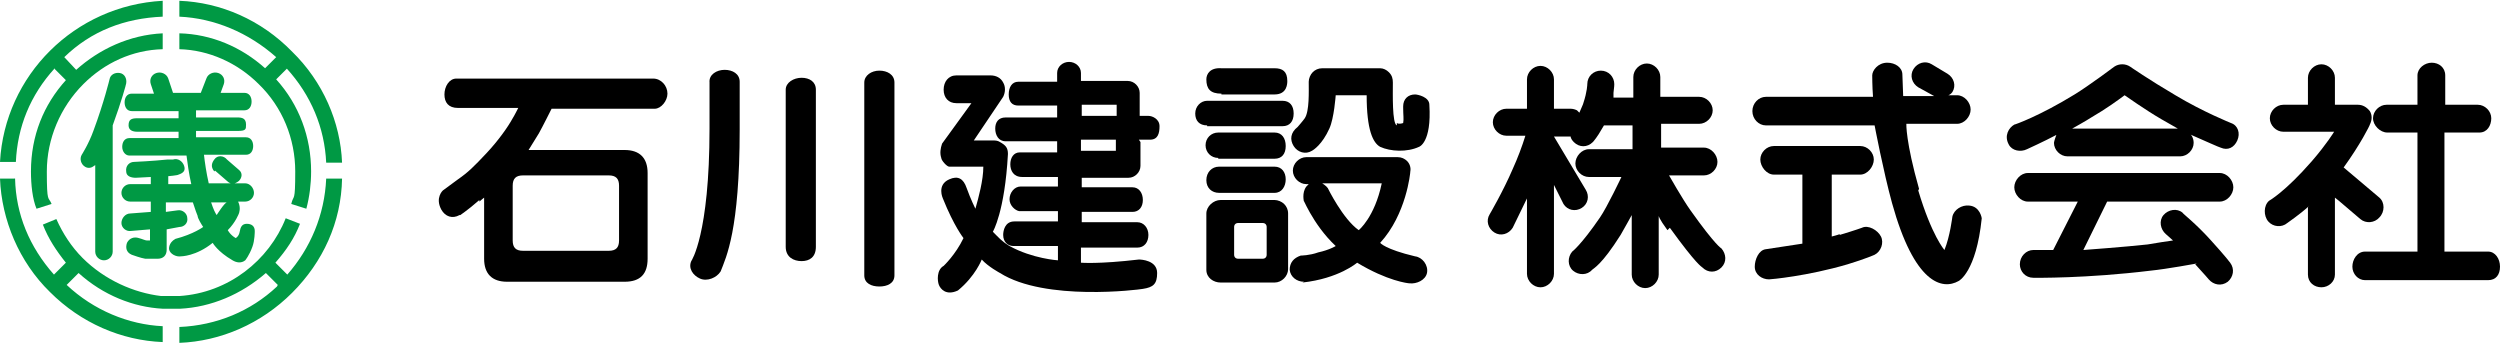
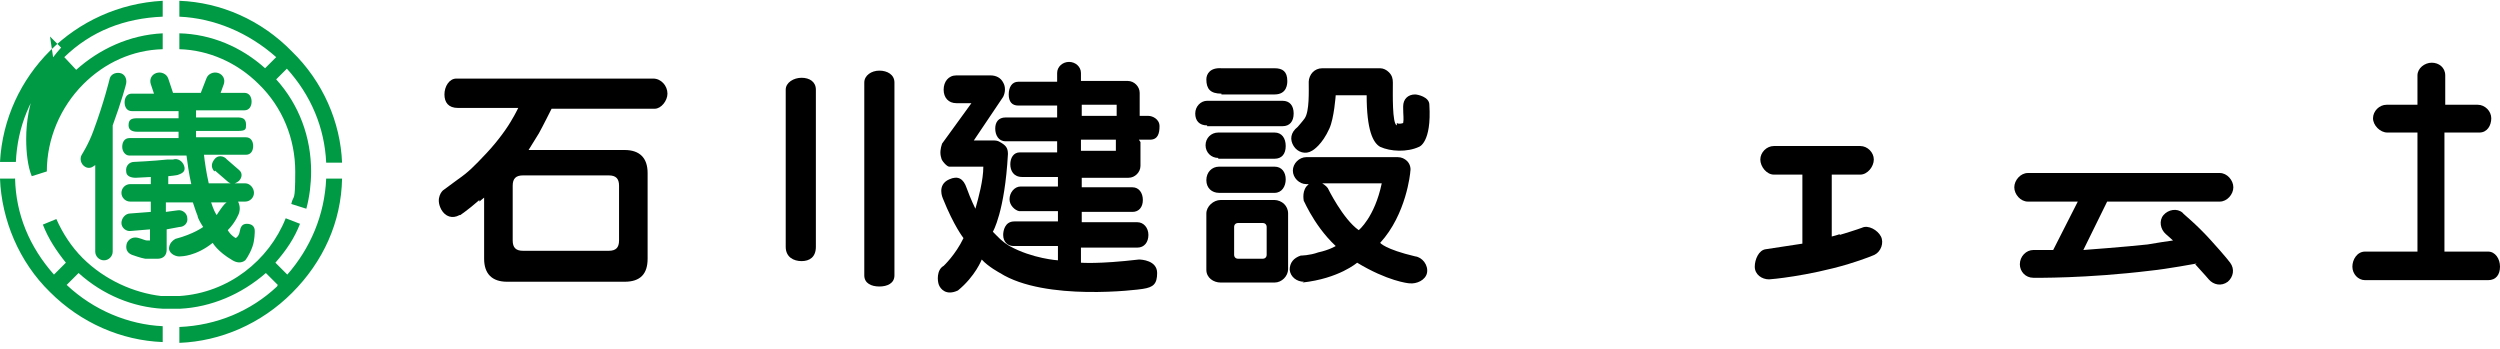
<svg xmlns="http://www.w3.org/2000/svg" id="_レイヤー_1" data-name=" レイヤー 1" version="1.1" viewBox="0 0 315 44">
  <defs>
    <style>
      .cls-1 {
        fill: #000;
      }

      .cls-1, .cls-2 {
        stroke-width: 0px;
      }

      .cls-2 {
        fill: #094;
      }
    </style>
  </defs>
  <g>
    <path class="cls-2" d="M12,20.8v10.9c0,.6.5,1.1,1.1,1.1s1.1-.5,1.1-1.1v-15.9c1.1-3,1.7-5.2,1.7-5.3.1-.6-.2-1.2-.8-1.3-.6-.1-1.2.2-1.3.8h0s-.7,2.9-2,6.4c-.6,1.7-1.5,3.1-1.5,3.1-.3.5-.1,1.2.4,1.5.3.2.7.2,1,0l.3-.2Z" />
-     <path class="cls-2" d="M6.9,8.6c-3.1,3.4-4.7,7.4-4.9,11.8H0C.6,9.5,9.4.7,20.5.1v2c-4.8.2-9,1.8-12.4,5.1l1.5,1.6c2.9-2.6,6.7-4.4,10.9-4.6v2c-3.8.1-7.3,1.7-10,4.4-2.9,2.9-4.6,6.9-4.6,11s.2,3.1.6,4.1l-1.9.6c-.5-1.2-.7-3-.7-4.7,0-4.5,1.6-8.4,4.4-11.5l-1.4-1.4Z" />
+     <path class="cls-2" d="M6.9,8.6c-3.1,3.4-4.7,7.4-4.9,11.8H0C.6,9.5,9.4.7,20.5.1v2c-4.8.2-9,1.8-12.4,5.1l1.5,1.6c2.9-2.6,6.7-4.4,10.9-4.6v2c-3.8.1-7.3,1.7-10,4.4-2.9,2.9-4.6,6.9-4.6,11l-1.9.6c-.5-1.2-.7-3-.7-4.7,0-4.5,1.6-8.4,4.4-11.5l-1.4-1.4Z" />
    <path class="cls-2" d="M34.9,36.1c-3.3,3.1-7.6,4.9-12.3,5.1v2c5.2-.2,10.3-2.4,14.2-6.3,3.9-3.9,6.2-8.9,6.3-14.4h-2c-.2,4.6-2,8.8-4.9,12.1l-1.5-1.5c1.4-1.6,2.4-3.1,3.1-4.9l-1.8-.7c-2.1,5.3-7.2,9.4-13.4,9.8h-2.3c-3.4-.4-7.1-2-9.9-4.8-1.4-1.4-2.5-3.1-3.3-4.9l-1.7.7c.7,1.8,1.7,3.3,2.9,4.8l-1.5,1.5c-3.1-3.5-4.8-7.6-4.9-12.1H0c.2,5.2,2.4,10.5,6.3,14.3,3.9,3.9,9,6.1,14.2,6.3v-2c-4.3-.2-8.7-2-12.1-5.2l1.5-1.5c3.1,2.8,6.9,4.3,10.6,4.5h2.2c3.9-.2,7.7-1.8,10.8-4.5l1.5,1.5Z" />
    <path class="cls-2" d="M27.1,21.5l1.5,1.3h0c.5.5,1,.4,1.5,0,.4-.4.5-1,0-1.4h0s-1.5-1.3-1.5-1.3c-.4-.5-1.2-.6-1.6,0-.3.4-.5.9,0,1.5M27.3,27.1c-.2-.3-.4-.7-.7-1.6h2c-.3,0-1.3,1.6-1.3,1.6M29.3,32.8c.5.3,1.1.4,1.6,0,0,0,.5-.6.9-1.7.3-.8.3-1.9.3-2,0-.6-.4-.9-1-.9-.6,0-.8.4-.9,1h0c-.1.6-.5.8-.5.8-.7-.4-1-1-1-1,1-1,1.4-2.1,1.4-2.1,0,0,.3-.7-.1-1.5h.9c.6,0,1.1-.5,1.1-1.1s-.5-1.2-1.1-1.2h-4.6c-.3-1.3-.5-2.7-.6-3.6h5.3c.6,0,.9-.5.9-1.1s-.3-1.1-.9-1.1h-6.3v-.8h5.2c1.1,0,1.1-.2,1.1-.8,0-.8-.5-.9-1.1-.9h-5.2v-.9h6.1c.6,0,.9-.5.9-1.1s-.3-1.1-.9-1.1h-3s.4-1.1.4-1.1c.2-.6-.1-1.2-.7-1.4-.6-.2-1.3.1-1.5.7l-.7,1.8h-3.5l-.6-1.8c-.2-.6-.9-.9-1.5-.7-.6.2-.9.8-.7,1.4l.4,1.2h-2.8c-.6,0-.9.5-.9,1.1s.3,1.1.9,1.1h5.9v.9h-5.2c-.8,0-1.1.2-1.1.9,0,.6.5.8,1.1.8h5.2s0,.8,0,.8h-6.2c-.6,0-.9.5-.9,1.1s.4,1.1.9,1.1h7.2c.1.8.3,2.3.6,3.6h-2.9v-1s1.2-.1,1.3-.2c.6-.2.9-.5.7-1.1-.2-.6-.8-1-1.4-.8h0c.2,0,0,0-.7,0-1.9.2-4.2.3-4.2.3h0c-.6,0-1.1.5-1,1.2,0,.6.6.8,1.2.8,0,0,1.9-.1,1.9-.1v.9h-2.6c-.6,0-1.1.5-1.1,1.1s.5,1.1,1.1,1.1h2.6s0,1.3,0,1.3l-2.6.2c-.6,0-1.1.6-1.1,1.2,0,.6.6,1.1,1.2,1l2.4-.2v1.4s-.3,0-.4,0c-.2,0-.6-.2-1-.3-.6-.2-1.2,0-1.5.6-.2.6-.1,1.2.6,1.5.3.1,1.1.4,1.7.5.5,0,1.5,0,1.6,0,.3,0,.6-.1.8-.3.2-.2.3-.5.3-.8v-2.6l1.6-.3c.6,0,1.1-.5,1-1.1,0-.6-.6-1.1-1.2-1l-1.5.2v-1.2h3.4c.4,1.2.4,1.2.6,1.7,0,.3.5,1.1.7,1.4,0,0-1.2.9-3.5,1.5-.9.5-.8,1.3-.8,1.3.1.6.9,1,1.5.9,0,0,1.9,0,4-1.7,0,0,.6,1.1,2.5,2.2M36.1,8.6c3.1,3.4,4.8,7.5,5,11.9h2c-.2-5.1-2.4-10.2-6.3-14C32.9,2.5,27.8.3,22.6.1v2c4.4.2,8.7,2,12.2,5.1l-1.4,1.4c-3-2.7-6.8-4.3-10.8-4.4v2c3.7.1,7.3,1.7,10,4.4,3,2.9,4.6,6.9,4.6,11s-.2,2.8-.5,4.1l1.9.6c.4-1.5.6-3.1.6-4.7,0-4.3-1.5-8.4-4.4-11.6l1.4-1.4Z" />
  </g>
  <g>
    <path class="cls-1" d="M65.9,22.1c-.9,0-1.3.4-1.3,1.3v6.9c0,.9.4,1.3,1.3,1.3h10.8c.9,0,1.3-.4,1.3-1.3v-6.9c0-.9-.4-1.3-1.3-1.3h-10.8ZM60.4,25.2c-1.6,1.4-2.3,1.8-2.4,1.9h-.1c-.9.5-1.8.2-2.3-.7-.8-1.5.2-2.4.2-2.4,0,0,.4-.3,1.9-1.4,1.3-.9,2-1.6,3.6-3.3,1.5-1.6,2.7-3.3,3.3-4.4.2-.3.7-1.3.7-1.3h-7.6c-1.2,0-1.7-.7-1.7-1.7,0-1,.6-2,1.5-2h24.8c1,0,1.8.9,1.8,1.9,0,.9-.8,1.9-1.6,1.9h0c0,0-13,0-13,0,0,0-1.1,2.2-1.6,3.1-.3.5-1.3,2.1-1.3,2.1h12.1c1.9,0,2.9,1,2.9,2.9,0,0,0,10.7,0,10.8,0,1.9-.9,2.9-2.9,2.9h-14.8c-1.9,0-2.9-1-2.9-2.9v-7.7s-.5.4-.6.5" />
-     <path class="cls-1" d="M89.4,10.5h0s0,3.1,0,5.7c0,13.4-2.3,16.7-2.3,16.7h0c-.4.9.2,1.8,1.1,2.2.9.4,2.1-.1,2.6-.9.7-1.8,2.4-5.2,2.4-17.9,0-2.7,0-5.9,0-6,0-1-.9-1.5-1.9-1.5-1,0-2,.6-1.9,1.6" />
    <path class="cls-1" d="M99,11.3v19.8c0,1.3,1,1.8,2,1.8s1.8-.5,1.8-1.8V11.3c0-1-.8-1.5-1.8-1.5s-2,.6-2,1.5" />
    <path class="cls-1" d="M108.9,10.4v24.3c0,1,.9,1.4,1.9,1.4s1.9-.4,1.9-1.4V10.4c0-1-.9-1.5-1.9-1.5s-1.9.6-1.9,1.5" />
    <path class="cls-1" d="M231.8,29.6c2-.6,2.8-.9,2.8-.9,0,0,0,0,0,0,.8-.4,2,.3,2.4,1.1.4.8,0,1.9-.8,2.3,0,0-1.1.5-3.4,1.2-5.1,1.5-9.7,1.9-9.9,1.9-.9,0-1.8-.6-1.8-1.6,0-.9.5-2.1,1.4-2.2,0,0,4.6-.7,4.6-.7v-8.7h-3.6c-.9,0-1.7-1-1.7-1.9s.8-1.7,1.7-1.7h10.9c.9,0,1.7.8,1.7,1.7s-.8,1.9-1.7,1.9h-3.6v7.8s.8-.2,1-.3" />
-     <path class="cls-1" d="M241.8,23.8c-1.7-6-1.6-8.2-1.6-8.2h6.4c.9,0,1.7-.9,1.7-1.8s-.8-1.8-1.7-1.8h-1.1s.3-.1.5-.4c.5-.8.2-1.8-.6-2.3l-2-1.2c-.8-.5-1.8-.2-2.3.6-.5.8-.2,1.8.6,2.3l2,1.1h-3.9s-.1-2.7-.1-2.7c0-.9-.9-1.5-1.9-1.5-1.2,0-1.9,1-1.9,1.6h0s0,1.4.1,2.7h-13.5c-.9,0-1.7.8-1.7,1.8s.8,1.8,1.7,1.8h13.7s1.1,5.8,2.2,9.8c2.8,10.1,6.3,11,8.4,9.8,0,0,2.2-1.1,2.9-7.9,0,0-.2-1.5-1.6-1.6-.9-.1-1.9.5-2.1,1.4,0,0-.3,2.5-1,4.2,0,0-1.6-1.8-3.3-7.5" />
-     <path class="cls-1" d="M274.5,16.2h-13.4s1.8-1,2.4-1.4c1.9-1.1,3.4-2.2,4.2-2.8,0,0,2.7,1.9,4.6,3,.7.4,2.1,1.2,2.1,1.2M276.1,17c1.6.7,3.6,1.6,3.7,1.6.9.4,1.7,0,2.1-.9.4-.9.1-1.9-.8-2.2h0s-3.5-1.4-7-3.5c-3.4-2-5.7-3.6-5.7-3.6-.6-.4-1.4-.4-2,0,0,0-3.2,2.4-5,3.5-4.4,2.7-7.5,3.8-7.6,3.8-.7.4-1.3,1.4-.7,2.5.4.8,1.5,1,2.3.6,0,0,2.2-1,3.7-1.8,0,0-.3.8-.3,1,0,.9.8,1.7,1.7,1.7h14.2c.9,0,1.7-.8,1.7-1.7,0-.7-.4-1.1-.4-1.1" />
    <path class="cls-1" d="M276.6,33.3c1.2,1.3,1.7,1.9,1.7,1.9h0c.6.7,1.6.9,2.4.3.7-.6.9-1.6.3-2.4,0,0-.5-.7-2.5-2.9-1.9-2.1-3.5-3.3-3.5-3.4-.7-.6-1.8-.4-2.4.3-.6.7-.4,1.8.3,2.4h0s.9.8.9.8c-.8.1-2,.3-3.2.5-2.7.3-8.1.7-8.1.7l3-6.1h14.2c.9,0,1.7-.9,1.7-1.8s-.8-1.8-1.7-1.8h-24.2c-.9,0-1.7.9-1.7,1.8s.8,1.8,1.7,1.8h6.3l-3.1,6.1s-2.5,0-2.5,0c-.9,0-1.7.8-1.7,1.8,0,.9.7,1.7,1.7,1.7.2,0,6.6.1,14.8-.9,2-.2,5.8-.9,5.8-.9" />
-     <path class="cls-1" d="M291,25.9c-1.3,1.2-2.7,2.1-2.8,2.2-.7.6-1.8.5-2.4-.2-.6-.7-.6-2,.1-2.6,0,0,2-1.1,5.4-5,1.9-2.2,2.8-3.7,2.8-3.7h-6.4c-.9,0-1.7-.8-1.7-1.7s.8-1.7,1.7-1.7h3.1s0-3.4,0-3.4c0-.9.8-1.7,1.7-1.7s1.7.8,1.7,1.7v3.4h2.9c.6,0,1.1.3,1.5.8.3.5.3,1.1,0,1.7,0,.1-1.2,2.5-3.3,5.4l4.5,3.8c.7.6.7,1.8,0,2.5-.6.7-1.7.8-2.4.2l-2.7-2.3-.5-.4v9.7c0,.9-.8,1.6-1.7,1.6s-1.7-.6-1.7-1.6v-8.5Z" />
    <path class="cls-1" d="M313.5,31.7h0c.9,0,1.5.9,1.5,1.9s-.5,1.7-1.5,1.7h-15.5c-.9,0-1.6-.8-1.6-1.7s.6-1.9,1.6-1.9h6.6s0-15,0-15h-3.8c-.9,0-1.8-.9-1.8-1.8s.8-1.7,1.7-1.7h3.9s0-3.7,0-3.7c0-.9.9-1.6,1.8-1.6s1.7.6,1.7,1.6v3.7h4.1c.9,0,1.7.8,1.7,1.7s-.5,1.8-1.5,1.8h-4.4s0,15,0,15h5.4Z" />
    <path class="cls-1" d="M176,15.8c-.6-.2-.5-4-.5-5.4,0-.5-.1-.9-.5-1.3-.3-.3-.7-.5-1.1-.5h-7.3c-.5,0-.9.2-1.2.5-.3.3-.5.8-.5,1.2,0,1.2.1,3.7-.5,4.6-.2.3-.9,1.1-.9,1.1-.9.7-1,1.6-.5,2.4.5.8,1.5,1.1,2.3.6.2-.1,1.3-.8,2.2-2.8.6-1.3.8-4.2.8-4.2h3.9c0,4.4.8,6,1.7,6.5,1.3.6,3.4.7,4.9,0,0,0,1.6-.5,1.3-5.3,0-1-1.5-1.3-1.8-1.3-.9,0-1.5.6-1.5,1.5h0c0-.1,0,.2,0,.2,0,.9.1,1.4,0,1.9,0,0-.5.2-.8,0M153.9,11.9h6.7c1.6,0,1.6-1.4,1.6-1.7,0-1.2-.6-1.6-1.6-1.6h-6.7c-1.4-.1-1.9.7-1.9,1.4,0,1.2.5,1.8,1.9,1.8M152.1,15.9h9.5c.9,0,1.4-.6,1.4-1.6s-.5-1.6-1.4-1.6h-9.5c-.8,0-1.5.7-1.5,1.6s.5,1.5,1.5,1.5h0ZM153.6,24.3h7c.9,0,1.4-.8,1.4-1.7s-.5-1.6-1.4-1.6h-7c-.9,0-1.6.7-1.6,1.7s.7,1.6,1.6,1.6M153.5,20h7.1c.9,0,1.4-.6,1.4-1.6s-.5-1.7-1.4-1.7h-7.1c-.9,0-1.6.7-1.6,1.6s.7,1.6,1.6,1.6M153.8,25.2h6.8c.4,0,.9.2,1.2.5.3.3.5.7.5,1.2v7c0,.9-.8,1.7-1.7,1.7h-6.8c-.9,0-1.8-.6-1.8-1.6v-7.1c0-.9.9-1.7,1.8-1.7M159.1,32.6c.3,0,.5-.2.5-.5v-3.5c0-.3-.2-.5-.5-.5h-3.1c-.3,0-.5.2-.5.5v3.5c0,.3.2.5.5.5h3.1ZM174,23.1h-7.4s.5.3.7.6c0,0,1.9,3.9,3.9,5.3,0,0,2-1.6,2.9-5.9M164.3,35.5h0c-.9,0-1.7-.6-1.8-1.5,0-.9.5-1.5,1.4-1.8h0s1.1,0,2.2-.4c1.4-.3,2.2-.8,2.2-.8-3-2.8-4.3-6.5-4-5.6,0,0-.3-1.1.3-1.9l.3-.3h-.3c-.9,0-1.7-.8-1.7-1.7s.8-1.7,1.7-1.7h11.5c.5,0,.9.2,1.2.5.3.3.5.8.4,1.3,0,.2-.5,5.4-3.8,9,0,0,.6.8,4.4,1.7h0c.9.1,1.7,1.1,1.5,2.1-.2.9-1.3,1.4-2.2,1.3-.2,0-2.8-.3-6.6-2.6,0,0-2.3,2-6.9,2.5" />
-     <path class="cls-1" d="M210.4,28.7c3.4,4.7,4,4.9,4.1,5,.7.7,1.7.7,2.4,0,.7-.7.6-1.7,0-2.4h0s-.7-.3-3.9-4.8c-1-1.4-2.7-4.4-2.7-4.4h4.4c.9,0,1.7-.8,1.7-1.7s-.8-1.8-1.7-1.8h-5.4s0-3,0-3h4.8c.9,0,1.7-.8,1.7-1.7s-.8-1.7-1.7-1.7h-4.9v-2.5c0-.9-.8-1.7-1.7-1.7s-1.7.8-1.7,1.7v2.6h-2.5s0-.6,0-.6c.1-.7.1-1.1.1-1.1,0-.9-.7-1.7-1.7-1.7-.9,0-1.7.7-1.7,1.7h0s0,.9-.5,2.4c0,.1-.3.7-.5,1.2l-.3-.3c-.2-.1-.5-.2-.8-.2h-2.1v-3.7c0-.9-.8-1.7-1.7-1.7s-1.7.8-1.7,1.7v3.7h-2.6c-.9,0-1.7.8-1.7,1.7s.8,1.7,1.7,1.7h2.4c-.4,1.3-1,2.9-1.6,4.2-1.2,2.8-2.9,5.7-2.9,5.7-.5.8-.2,1.8.6,2.3.8.5,1.8.2,2.3-.6,0,0,1.8-3.7,1.8-3.7v9.5c0,.9.8,1.7,1.7,1.7s1.7-.8,1.7-1.7v-11.2l1.2,2.4c.5.8,1.5,1,2.3.5.8-.5,1-1.5.5-2.3l-4-6.7h1.7s.4,0,.4,0c0,.2.2.5.4.7.7.7,1.7.7,2.4,0,.1-.1.6-.7,1.1-1.6l.3-.5h3.6v3s-5.5,0-5.5,0c-.9,0-1.7.9-1.7,1.8s.8,1.7,1.7,1.7h4.1s-1.8,3.8-2.7,5.1c-2.4,3.5-3.5,4.3-3.5,4.3-.6.7-.6,1.8.1,2.4.7.6,1.8.6,2.4-.1.2-.2,1.2-.6,3.6-4.4.3-.5,1.4-2.5,1.4-2.5v7.5c0,.9.8,1.7,1.7,1.7s1.7-.8,1.7-1.7v-7.4s0,.3,1.1,1.8" />
    <path class="cls-1" d="M143.5,17.6h1.4c1,0,1.2-.8,1.2-1.7s-.9-1.3-1.4-1.3h-1.1v-2.9c0-.8-.7-1.5-1.5-1.5h-5.9s0-1,0-1c0-.8-.7-1.4-1.5-1.4s-1.5.6-1.5,1.4v1.1h-4.9c-.8,0-1.2.7-1.2,1.6s.4,1.4,1.2,1.4h4.9v1.5h-6.5c-.9,0-1.3.6-1.3,1.4s.4,1.6,1.3,1.6h6.5s0,1.4,0,1.4h-4.7c-.8,0-1.2.7-1.2,1.5s.4,1.6,1.5,1.6h4.5s0,1.2,0,1.2h-4.7c-.8,0-1.4.8-1.4,1.6s.7,1.4,1.2,1.5h4.9s0,1.3,0,1.3h-5.5c-1.2,0-1.4,1.2-1.4,1.7,0,.9.6,1.4,1.3,1.4h5.6v1.8s-3.2-.2-6.1-1.8c-1-.6-1.4-1.1-2.1-1.8,0,0,1.5-2.5,1.9-9.8,0-.8-.3-1.1-1-1.5-.3-.2-.6-.2-.9-.2h-2.4l3.7-5.5c.3-.6.3-1.3,0-1.8-.3-.6-.9-.9-1.6-.9h-4.3c-1,0-1.6.8-1.6,1.8s.6,1.7,1.6,1.7h1.9l-3.7,5.1c-.2.6-.3,1.2-.1,1.8,0,.3.7,1.1,1,1.1h4.3c0,1.7-.6,3.9-1,5.3,0,0-.6-1.2-1.1-2.6-.4-1.2-1.1-1.6-2.2-1.1-1.6.7-.8,2.4-.8,2.4,1.4,3.5,2.6,5,2.6,5-1,2.1-2.5,3.5-2.5,3.5-.9.5-.8,1.9-.6,2.4.2.5.9,1.4,2.4.7,2.2-1.8,3-3.9,3-3.9.8.9,2.3,1.7,2.3,1.7,5.7,3.6,17.5,2.1,18,2,1.3-.2,1.8-.6,1.8-2,0-1.6-2-1.7-2.3-1.7-5.1.6-7.3.4-7.3.4v-1.9h7.1c.9,0,1.4-.7,1.4-1.6s-.6-1.6-1.4-1.6h-7s0-1.3,0-1.3h6.4c.8,0,1.3-.6,1.3-1.5s-.5-1.6-1.3-1.6h-6.4v-1.2h5.9c.8,0,1.5-.7,1.5-1.5v-3ZM140.6,17.6v1.4h-4.4v-1.4h4.4ZM140.7,13.2v1.4h-4.4v-1.4h4.4Z" />
  </g>
</svg>